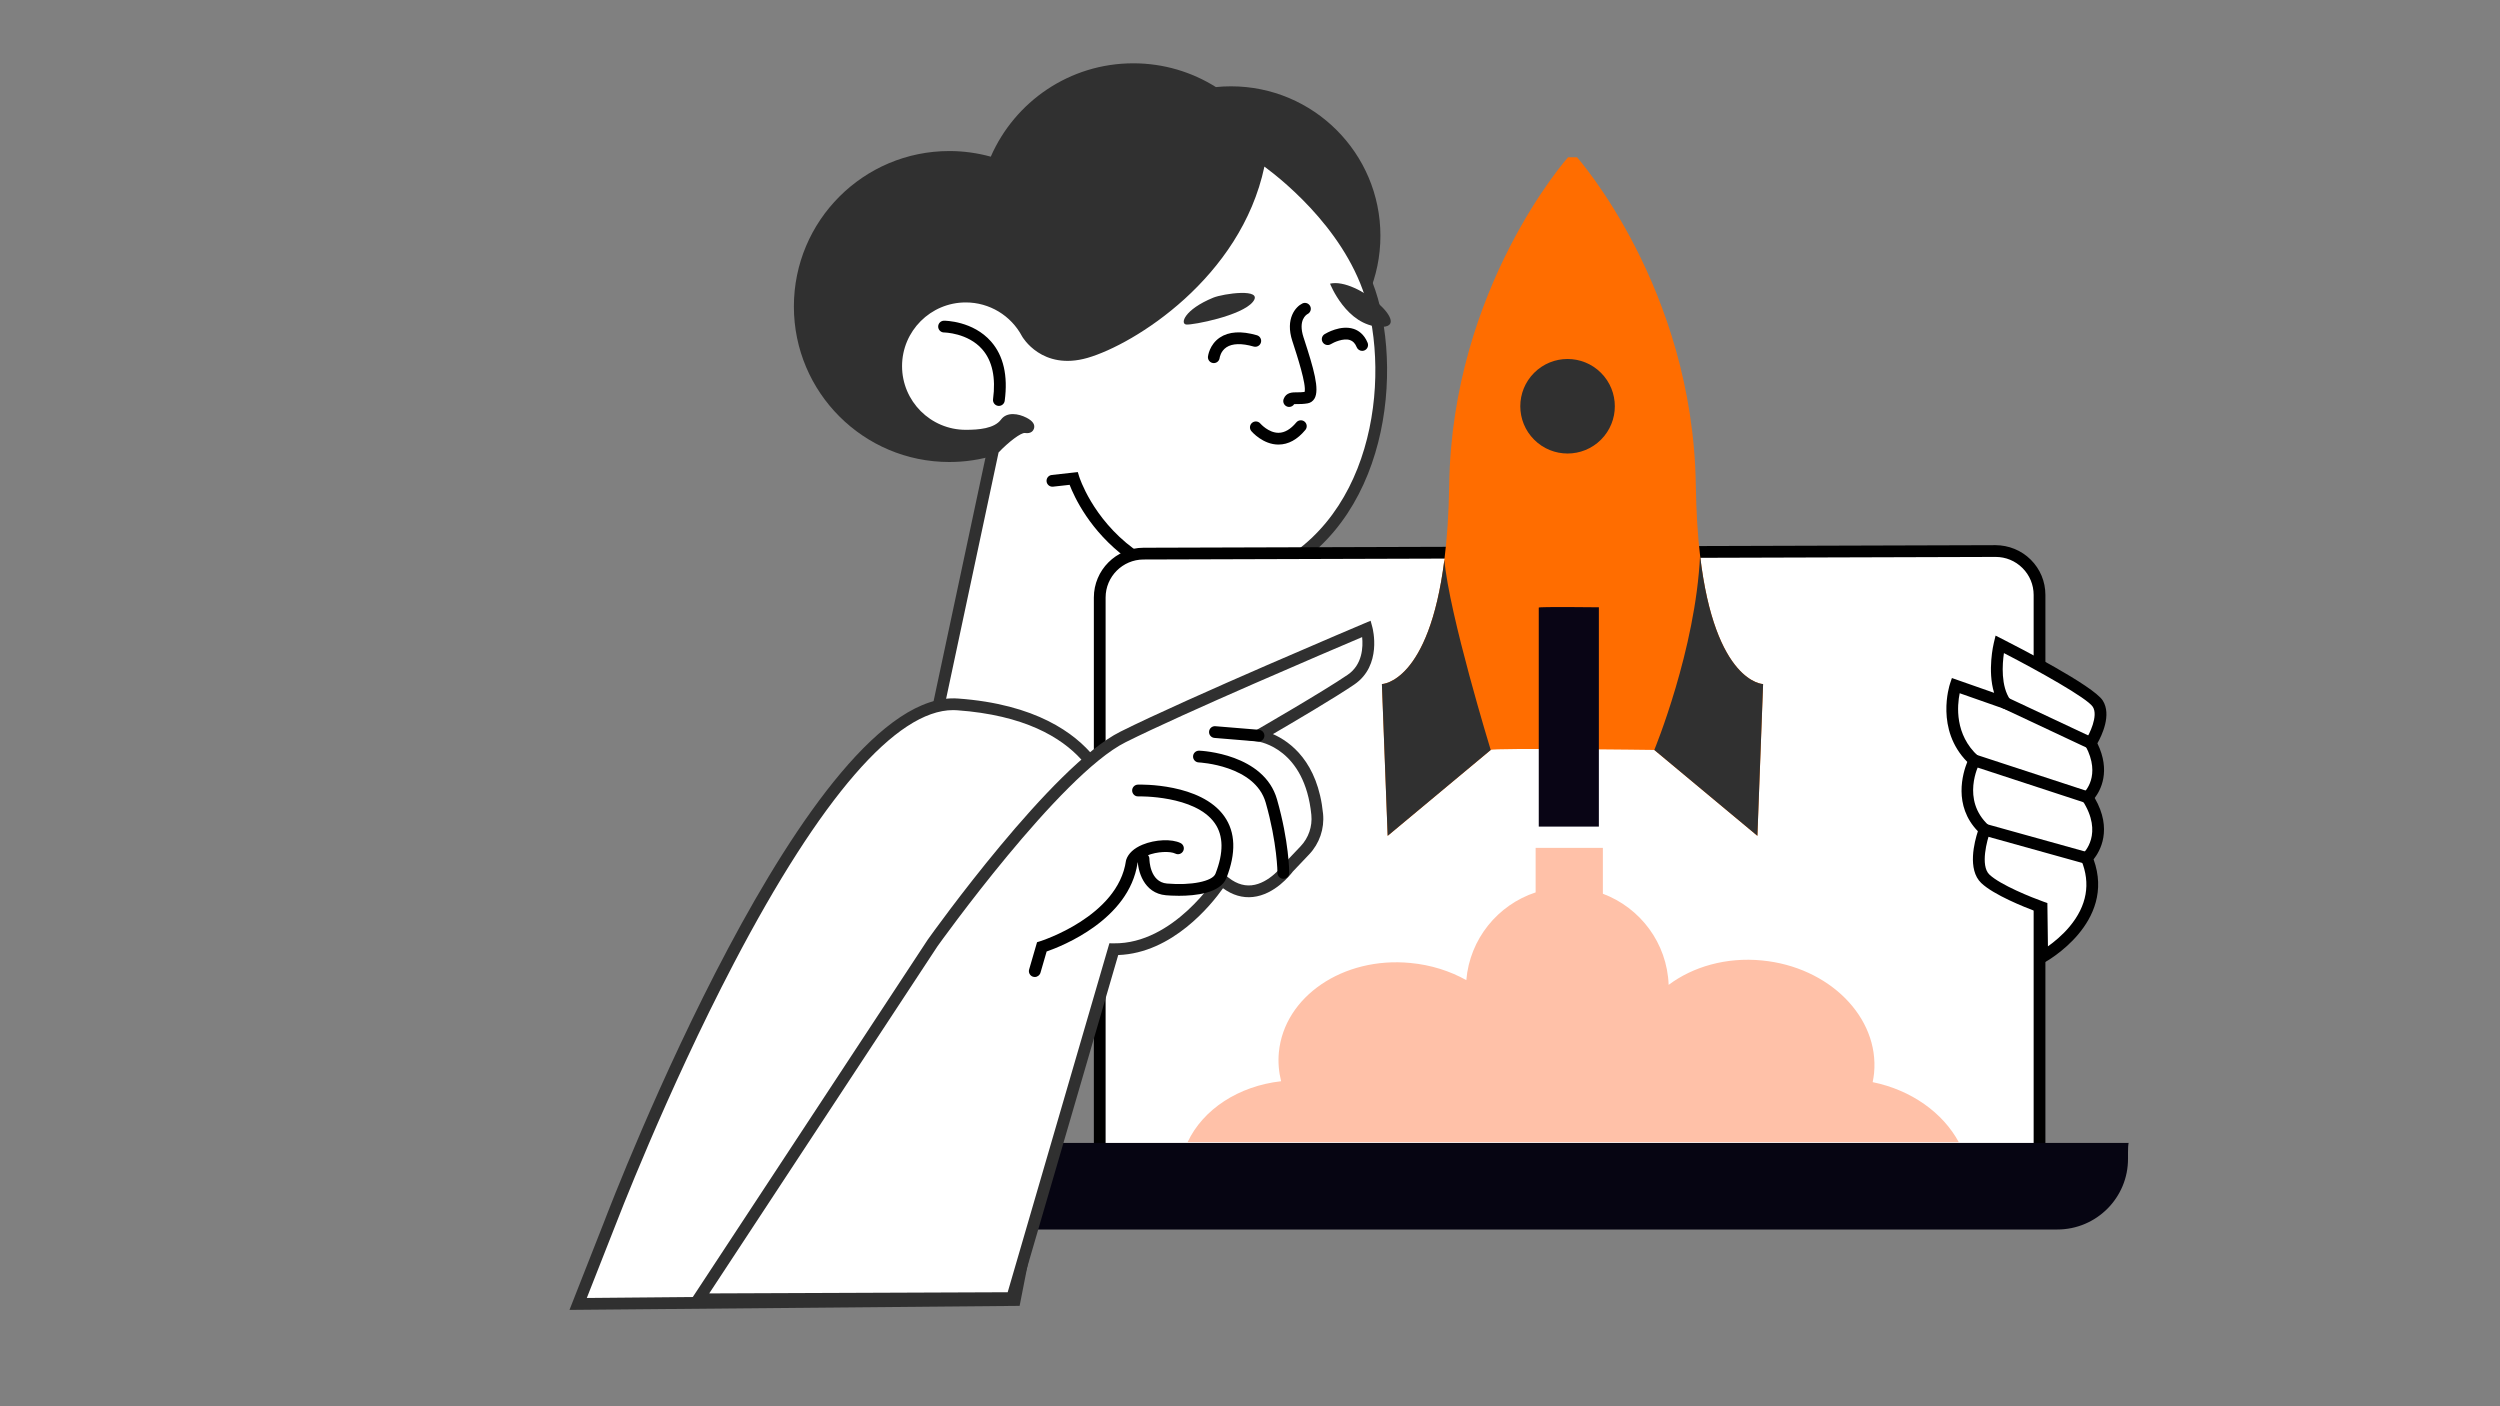
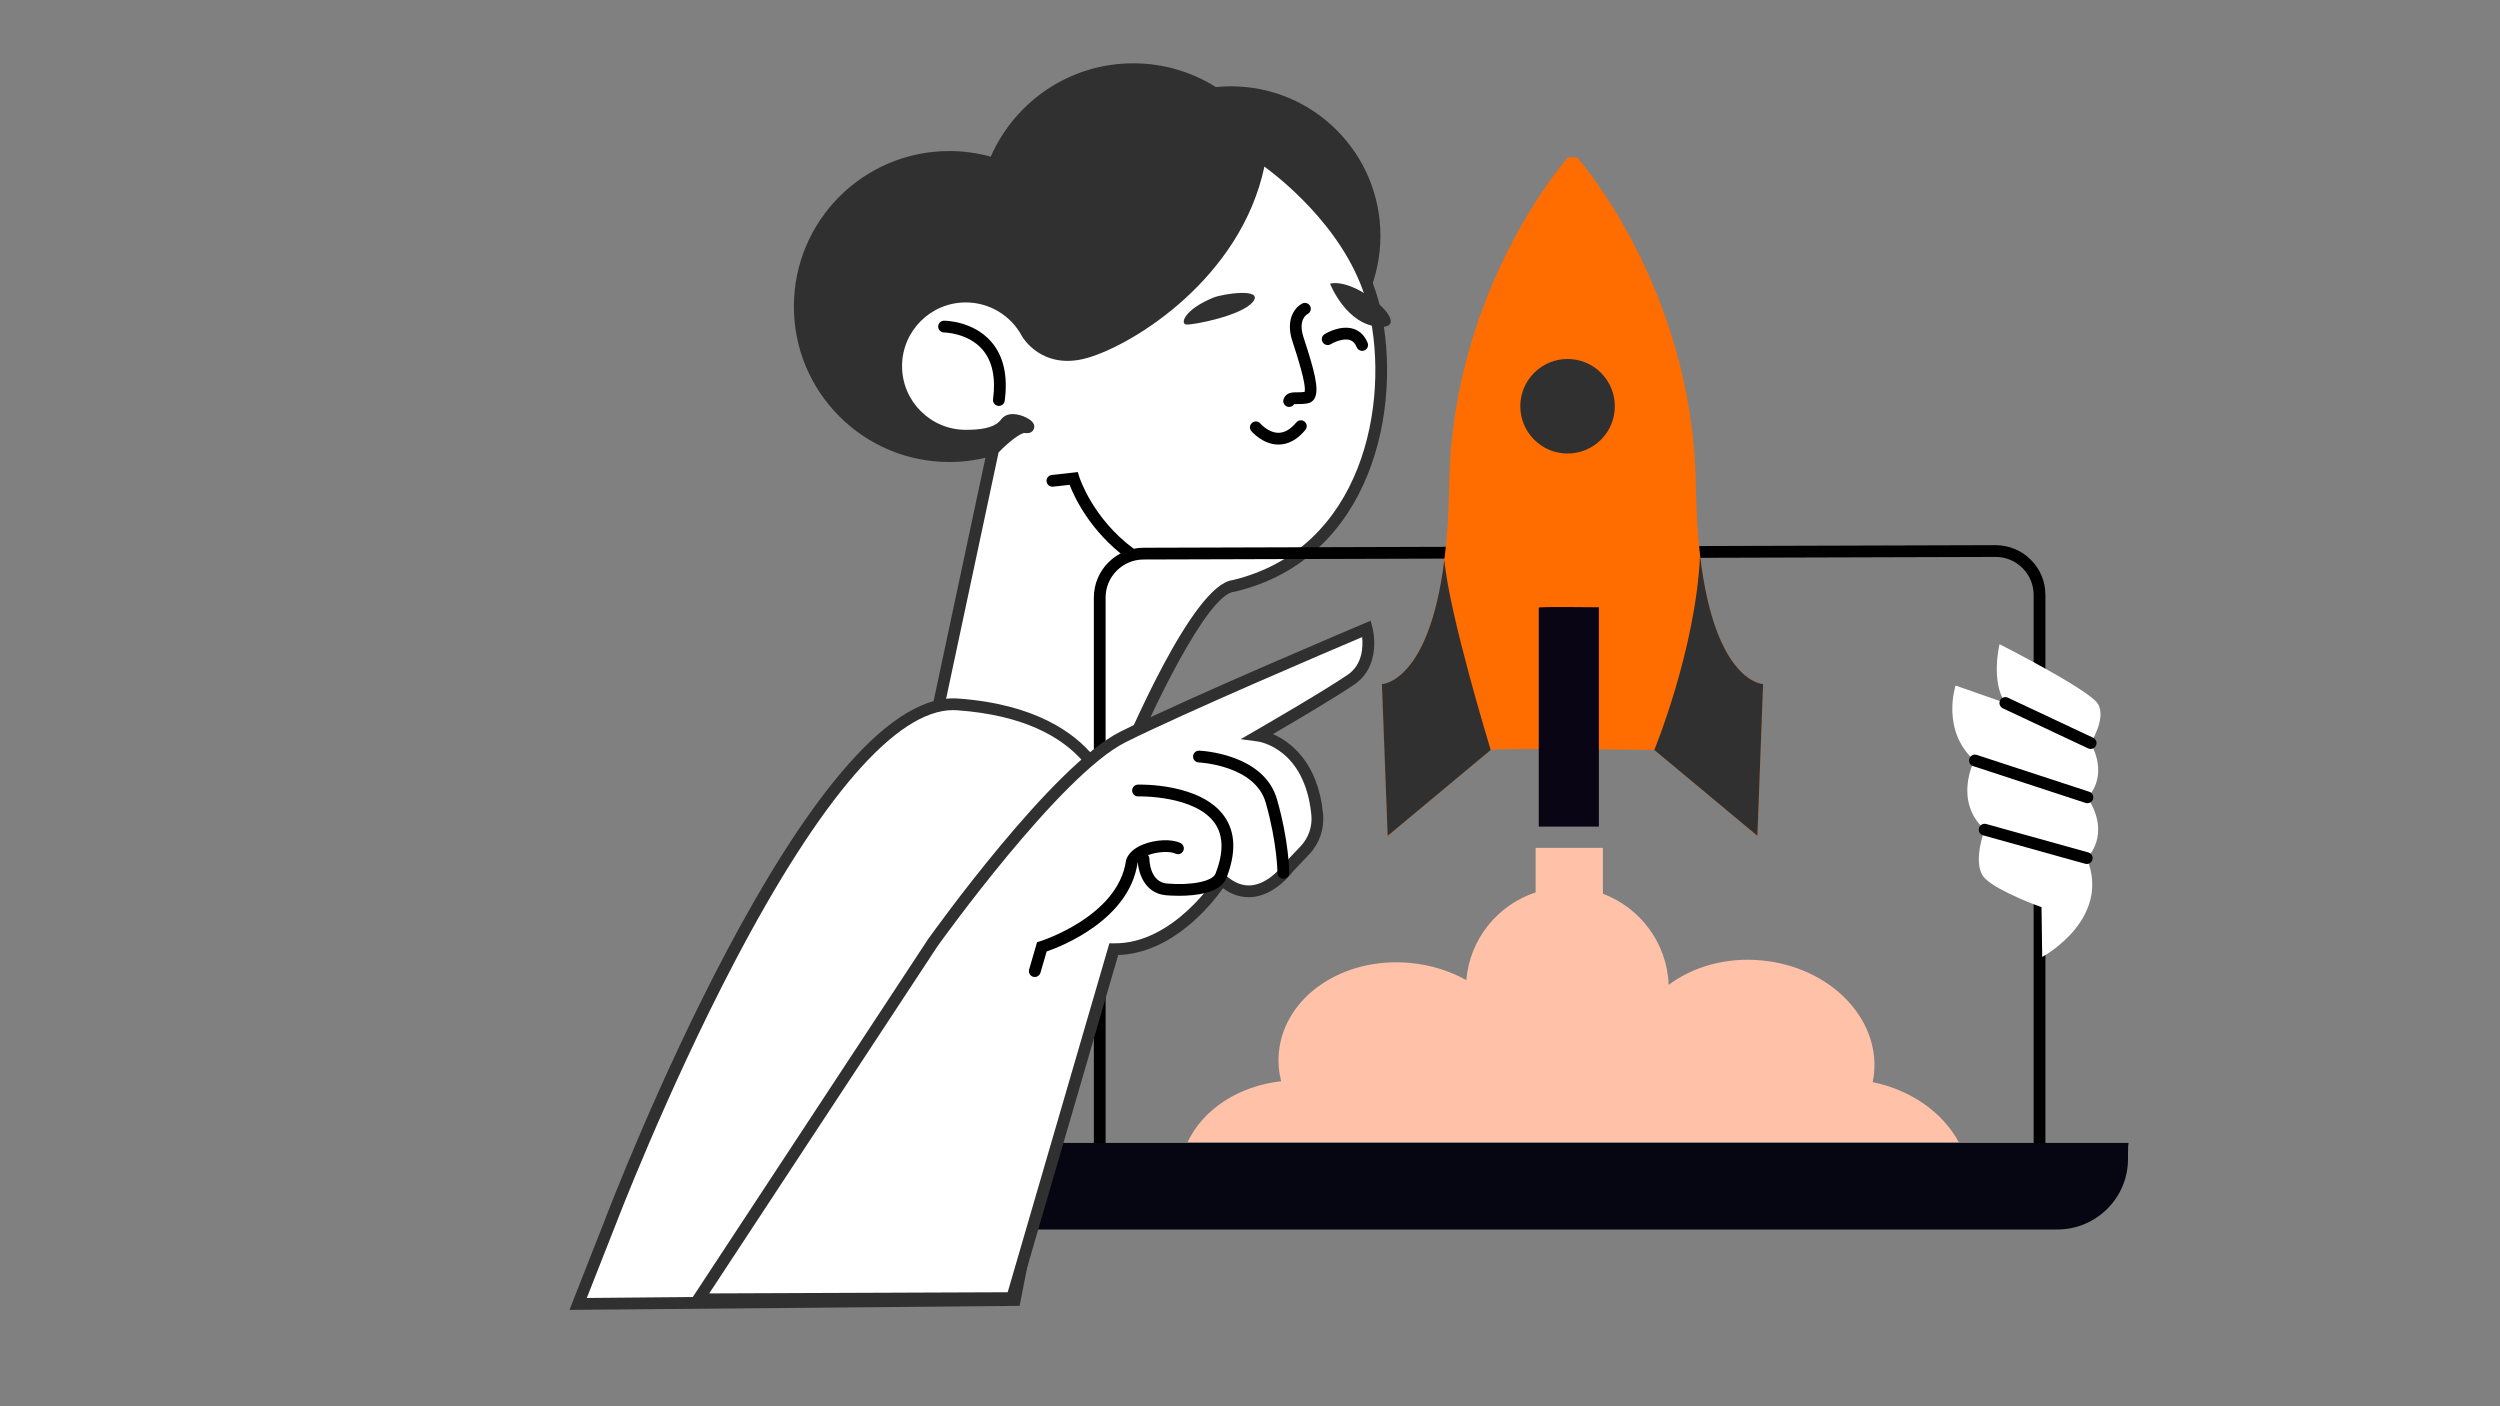
<svg xmlns="http://www.w3.org/2000/svg" height="1080" viewBox="0 0 1920 1080" width="1920">
  <rect x="0" y="0" width="1920" height="1080" fill="#808080" stroke="none" />
  <g>
    <g>
      <g>
        <path d="M945.38,66.29c-3.9,0-7.76,0.2-11.57,0.58c-18.38-11.55-40.11-18.25-63.42-18.25 c-48.98,0-91.05,29.5-109.47,71.7c-10.13-2.79-20.79-4.32-31.81-4.32c-65.95,0-119.41,53.46-119.41,119.41 s53.46,119.41,119.41,119.41c48.98,0,91.05-29.5,109.47-71.7c10.13,2.8,20.79,4.32,31.81,4.32c8.77,0,17.31-0.97,25.54-2.77 c14.98,7.16,31.74,11.18,49.45,11.18c63.39,0,114.78-51.39,114.78-114.78S1008.77,66.29,945.38,66.29z" fill="#303030" />
      </g>
    </g>
    <g>
      <path d="M772.44,324.89c-6.34,8.54-19.29,9.72-30.73,9.72c-29.51,0-53.43-23.92-53.43-53.43 c0-29.51,23.92-53.43,53.43-53.43c20.47,0,38.26,11.52,47.23,28.43c0,0,13.02,23.58,45.08,14.32 c32.06-9.26,118.97-60.55,133.93-150.32c0,0,71.24,46.31,87.63,116.83c16.39,70.53-2.85,188.08-108.29,213.01 c-30.63,2.85-89.76,148.89-89.76,148.89L718.6,552.6l44.17-207.31c0,0,17.09-18.43,25.04-17.23 C795.77,329.25,777.75,317.74,772.44,324.89z" fill="#fff" />
      <path d="M860.12,604.54l-146.78-48.92l45.27-212.48l0.84-0.91c1.47-1.58,4.13-4.35,7.38-7.29 c-7.58,3.58-16.99,4.19-25.14,4.19c-31.95,0-57.95-25.99-57.95-57.95c0-31.95,25.99-57.95,57.95-57.95 c21.51,0,41.13,11.81,51.22,30.82c0.42,0.75,11.8,20.19,39.84,12.1c34.98-10.1,116.45-61.08,130.73-146.72l1.13-6.8l5.78,3.76 c2.97,1.93,72.96,48.12,89.57,119.6c17.56,75.58-5.47,193.32-111.65,218.43l-0.62,0.1c-20.32,1.89-63.53,90.61-85.99,146.09 L860.12,604.54z M723.86,549.6l131.08,43.69c10.97-26.62,61.04-144.03,91.57-147.73c99.9-23.82,121.35-135.65,104.66-207.53 c-13.12-56.46-63.21-97.59-80.1-110.1c-18.11,85.61-100.08,136.58-135.81,146.91c-35.1,10.14-50.14-16.21-50.29-16.48 c-8.55-16.12-25.12-26.09-43.28-26.09c-26.97,0-48.91,21.94-48.91,48.91c0,26.97,21.94,48.92,48.91,48.92 c9.89,0,21.91-0.9,27.11-7.9l0,0c4.55-6.12,13.39-4.57,19.59-1.38c4.77,2.46,6.69,5.27,5.69,8.37c-0.41,1.25-1.88,4.12-6.95,3.35 c-2.85-0.42-12.28,6.61-20.22,14.94L723.86,549.6z M776.07,327.58c-0.07,0.1-0.14,0.19-0.22,0.29c0.39-0.26,0.79-0.51,1.19-0.75 C776.56,327.2,776.23,327.36,776.07,327.58L776.07,327.58z" fill="#303030" />
    </g>
    <g>
-       <path d="M844.6,883.2V458.89c0-18.57,15.03-33.64,33.6-33.7l654.36-1.98c18.65-0.06,33.8,15.05,33.8,33.7v430.65 L844.6,883.2z" fill="#fff" />
      <path d="M1570.87,892.1l-730.79-4.42v-428.8c0-21.01,17.09-38.15,38.1-38.22l654.36-1.98c10.1,0.05,19.85,3.93,27.09,11.15 c7.25,7.22,11.24,16.83,11.24,27.06V892.1z M849.12,878.71l712.72,4.31V456.91c0-7.81-3.05-15.15-8.58-20.67 c-5.51-5.49-12.82-8.52-20.6-8.52c-0.03,0-0.06,0-0.09,0l-654.36,1.98c-16.04,0.05-29.1,13.14-29.1,29.18V878.71z" />
    </g>
    <g>
      <path d="M1635.05,877.75H763.93v66.51h816.05c30.1,0,54.56-24.48,54.33-54.59 C1634.25,882.15,1634.43,877.13,1635.05,877.75z" fill="#060512" />
    </g>
    <g>
      <path d="M767.14,311.74c-0.2,0-0.4-0.01-0.6-0.04c-2.47-0.33-4.21-2.6-3.88-5.07c2.21-16.58-0.56-29.46-8.24-38.28 c-11.12-12.77-29.22-13.01-29.4-13.01c-2.49-0.01-4.51-2.04-4.5-4.53c0.01-2.49,2.02-4.51,4.51-4.51c0.9,0,22.26,0.18,36.13,16.03 c9.52,10.87,13.03,26.17,10.46,45.49C771.31,310.09,769.36,311.74,767.14,311.74z" />
    </g>
    <g>
-       <path d="M932.2,278.86c-0.17,0-0.35-0.01-0.52-0.03c-2.46-0.29-4.23-2.48-3.97-4.94c0.04-0.37,1.07-9.23,9.11-14.64 c6.9-4.64,16.48-5.24,28.48-1.78c2.39,0.69,3.78,3.19,3.09,5.59c-0.69,2.4-3.19,3.79-5.59,3.09c-9.11-2.62-16.32-2.44-20.84,0.53 c-4.56,3-5.25,8-5.28,8.21C936.4,277.18,934.45,278.86,932.2,278.86z" />
-     </g>
+       </g>
    <g>
      <path d="M1046.14,269.47c-1.79,0-3.48-1.07-4.19-2.82c-1.18-2.92-2.87-4.72-5.16-5.47c-5.09-1.7-12.38,1.7-14.77,3.15 c-2.13,1.3-4.91,0.62-6.2-1.51c-1.3-2.12-0.64-4.9,1.49-6.2c1.23-0.75,12.34-7.29,22.29-4.03c3.37,1.11,7.97,3.86,10.73,10.67 c0.94,2.31-0.18,4.95-2.49,5.88C1047.28,269.36,1046.7,269.47,1046.14,269.47z" />
    </g>
    <g>
      <path d="M931.75,228.62c-22.43,9.24-25.57,20.19-20.63,20.63c4.93,0.45,42.61-6.73,51.14-17.49 C970.78,220.99,939.38,225.48,931.75,228.62z" fill="#303030" />
    </g>
    <g>
      <path d="M1021.47,217.85c0,0,12.56,32.3,38.58,33.19C1086.06,251.94,1042.55,212.92,1021.47,217.85z" fill="#303030" />
    </g>
    <g>
      <path d="M981.86,341.43c-11.97,0-20.46-9.89-20.82-10.32c-1.61-1.91-1.37-4.76,0.54-6.37c1.9-1.6,4.74-1.37,6.36,0.53 c0.15,0.17,6.26,7.12,13.92,7.12c0.04,0,0.07,0,0.11,0c4.66-0.04,9.23-2.72,13.6-7.98c1.59-1.92,4.44-2.18,6.36-0.59 c1.92,1.59,2.18,4.44,0.59,6.36c-6.16,7.43-13.08,11.21-20.56,11.24C981.92,341.43,981.89,341.43,981.86,341.43z" />
    </g>
    <g>
      <path d="M990.07,312.53c-0.53,0-1.07-0.09-1.59-0.29c-2.34-0.88-3.52-3.48-2.64-5.82c1.93-5.16,6.76-5.13,10.34-5.12 c1.68,0,3.58,0.02,5.75-0.3c1.53-5.46-5.8-27.98-8.99-37.79l-0.44-1.35c-5.58-17.17,2.61-26.34,7.73-28.79 c2.25-1.09,4.94-0.13,6.03,2.12c1.07,2.23,0.15,4.89-2.05,5.99c-0.83,0.45-7.46,4.5-3.11,17.89l0.44,1.34 c7.29,22.41,12.12,38.81,7.95,45.76c-1.16,1.94-3,3.21-5.17,3.6c-3.31,0.58-6.11,0.58-8.17,0.56c-0.7-0.01-1.61,0-2.21,0.04 C993.09,311.73,991.62,312.53,990.07,312.53z" />
    </g>
    <g>
      <path d="M867.98,429.6c-0.93,0-1.88-0.29-2.68-0.89c-28.18-20.88-40.2-46.93-43.83-56.36l-12.71,1.41 c-2.48,0.28-4.71-1.51-4.99-3.99c-0.28-2.48,1.51-4.71,3.99-4.99l19.99-2.22l1.1,3.59c0.1,0.31,10.01,31.72,41.83,55.3 c2.01,1.49,2.43,4.31,0.94,6.32C870.73,428.97,869.36,429.6,867.98,429.6z" />
    </g>
    <g>
      <path d="M468.04,940.36c0,0,155.15-407.4,267.26-399.4c112.98,8.07,118.12,80.08,118.12,80.08l-74.07,377.37 l-335.33,3L468.04,940.36z" fill="#fff" />
      <path d="M437.36,1006l26.46-67.27c6.52-17.12,157.61-410.38,271.8-402.27c59.98,4.29,90,26.69,104.61,44.73 c16.12,19.89,17.63,38.74,17.69,39.53l0.04,0.6l-0.11,0.59l-74.78,380.99L437.36,1006z M732.02,545.36 c-43.6,0-101.72,67.05-168.39,194.39c-52.08,99.46-90.98,201.2-91.37,202.21l-0.02,0.05l-21.57,54.83l324.96-2.91l73.24-373.12 c-0.76-6.93-10.41-67.95-113.88-75.34C734,545.4,733.01,545.36,732.02,545.36z" fill="#303030" />
    </g>
    <g>
      <path d="M536.29,997.9l179.99-273.75c0,0,94.09-132.13,146.14-158.16c52.05-26.03,187.19-83.08,187.19-83.08 s7.01,26.03-12.01,39.04c-19.02,13.01-71.07,43.04-71.07,43.04s39.63,5.02,45.09,60.43c1,10.15-2.45,20.26-9.47,27.65 l-12.78,13.46c0,0-24.03,33.64-51.07,9.01c0,0-33.64,54.07-82.91,53.47l-78.1,267.94L536.29,997.9z" fill="#fff" />
      <path d="M527.9,1002.45l184.61-280.79c3.96-5.57,95.44-133.49,147.9-159.72c51.58-25.79,186.1-82.63,187.45-83.2 l4.77-2.01l1.35,5c0.32,1.19,7.59,29.29-13.83,43.94c-14.38,9.84-46.82,28.94-62.55,38.11c13.19,5.77,34.57,21.2,38.51,61.19 c1.13,11.48-2.77,22.86-10.69,31.2l-12.58,13.25c-1.75,2.35-13.76,17.68-30.65,19.47c-7.98,0.84-15.67-1.42-22.92-6.73 c-9.09,12.82-38.85,49.83-80.48,51.31l-78.11,267.97L527.9,1002.45z M1046.12,489.29c-25.42,10.79-136.15,57.98-181.67,80.74 C814,595.25,720.9,725.46,719.96,726.77L544.69,993.34l229.21-0.9l78.11-268l3.43,0.04c45.98,0.6,78.69-50.82,79.02-51.34 l2.87-4.6l4.01,3.65c6.4,5.83,13.09,8.42,19.86,7.72c13.85-1.44,24.39-15.88,24.49-16.03l0.39-0.48l12.78-13.46 c6.12-6.44,9.13-15.22,8.26-24.09c-5.02-50.9-39.71-56.19-41.18-56.39l-13.1-1.78l11.43-6.61c0.52-0.3,52.12-30.09,70.78-42.86 C1046.47,510.41,1046.89,496.75,1046.12,489.29z" fill="#303030" />
    </g>
    <g>
      <path d="M794.71,750.34c-0.42,0-0.84-0.06-1.26-0.18c-2.39-0.69-3.77-3.2-3.08-5.59l6.09-20.96l2.33-0.72 c0.6-0.18,59.83-18.96,65.95-61.8l0.19-0.79c1.62-4.86,5.96-8.87,12.56-11.6c9.7-4.02,22.53-4.55,29.2-1.22 c2.23,1.12,3.14,3.83,2.02,6.06c-1.12,2.23-3.82,3.14-6.06,2.02c-3.87-1.94-13.97-1.71-21.7,1.49c-3.86,1.59-6.44,3.65-7.32,5.8 c-6.57,43.52-57.96,63.79-69.81,67.9l-4.74,16.34C798.48,749.05,796.67,750.34,794.71,750.34z" />
    </g>
    <g>
      <path d="M905.47,687.97c-4.56,0-8.23-0.26-10-0.41c-17.22-1.5-21.77-18.9-21.77-27.9c0-2.49,2.02-4.52,4.52-4.52 c2.49,0,4.52,2.02,4.52,4.52c0,0.71,0.26,17.75,13.52,18.9c18.57,1.61,34.92-1.68,37.21-7.51c6.37-16.2,6.19-29.27-0.54-38.86 c-15.14-21.56-58.37-20.57-58.79-20.57c-2.46,0.18-4.57-1.89-4.65-4.38c-0.07-2.49,1.89-4.57,4.38-4.65 c1.95-0.08,48.49-1.14,66.44,24.39c8.6,12.22,9.12,28.16,1.57,47.37C937.29,685.99,918.03,687.97,905.47,687.97z" />
    </g>
    <g>
      <path d="M985.61,674.91c-2.49,0-4.52-2.02-4.52-4.51c0-0.22-0.13-22.85-9.03-53.99c-8.22-28.75-51.03-30.85-51.46-30.87 c-2.49-0.1-4.43-2.21-4.33-4.7c0.1-2.49,2.18-4.38,4.7-4.33c2.03,0.08,49.78,2.46,59.77,37.41c9.27,32.46,9.38,55.51,9.38,56.48 C990.12,672.89,988.1,674.91,985.61,674.91L985.61,674.91z" />
    </g>
    <g>
-       <path d="M966.54,569.5c-0.12,0-0.25,0-0.37-0.02l-33.47-2.75c-2.49-0.21-4.34-2.39-4.13-4.87c0.2-2.49,2.36-4.35,4.87-4.13 l33.47,2.75c2.49,0.21,4.34,2.39,4.13,4.87C970.84,567.72,968.86,569.5,966.54,569.5z" />
-     </g>
+       </g>
    <g>
      <path d="M1535.64,494.74c0,0-6.95,28.79,4.47,45.16l-38.22-13.4c0,0-11.41,34.24,14.39,57.57 c0,0-16.38,30.77,7.94,53.1c0,0-10.42,27.3,0.5,37.72c10.92,10.42,43.18,21.84,43.18,21.84l0.5,38.22c0,0,53.6-28.79,34.24-75.93 c0,0,19.36-17.37,0.5-46.65c0,0,16.87-14.89,2.48-41.69c0,0,12.41-19.36,5.46-30.27C1604.13,529.48,1535.64,494.74,1535.64,494.74 z" fill="#fff" />
-       <path d="M1563.98,742.45l-0.56-42.54c-8.43-3.16-32.24-12.6-41.82-21.74c-10.84-10.35-5.22-31.75-2.59-39.76 c-19.09-19.72-11.65-44.55-8.14-53.26c-24.6-24.85-13.75-58.6-13.26-60.07l1.45-4.35l32.42,11.37 c-5.24-17.09-0.47-37.37-0.22-38.41l1.34-5.55l5.09,2.59c11.62,5.89,69.97,35.88,77.21,47.26c6.96,10.94-0.68,26.81-4.11,32.87 c10.41,21.39,2.47,36.07-2.06,41.98c14,24.2,3.95,41.11-0.87,47.13c17.66,48.77-36.75,78.67-37.31,78.97L1563.98,742.45z M1505.04,532.4c-1.92,9.45-3.99,31.82,14.27,48.33l2.61,2.36l-1.65,3.11c-0.59,1.13-14.38,28.01,7.01,47.66l2.25,2.07l-1.09,2.86 c-2.42,6.36-7.72,26.05-0.6,32.85c8.37,7.99,32.84,17.76,41.57,20.85l2.97,1.05l0.43,33.25c4.65-3.3,11.04-8.45,16.67-15.21 c13.27-15.93,16.29-33.03,8.99-50.83l-1.21-2.95l2.37-2.13c0.64-0.6,16.14-15.35-0.28-40.84l-2.1-3.26l2.91-2.57 c0.55-0.5,13.9-13.05,1.49-36.16l-1.25-2.33l1.42-2.24c2.81-4.4,9.84-18.52,5.46-25.41c-4.27-6.72-42.07-27.77-68.27-41.29 c-1.26,8.72-2.42,25.4,4.82,35.79l8,11.47L1505.04,532.4z" />
    </g>
    <g>
      <path d="M1354.06,525.37l-4.38,116.54l-79.18-65.95c0,0-123.95-1.67-125.62,0l-79.14,65.95l-4.43-116.54 c0,0,36.09-0.77,47.97-95.4c2.03-16.22,3.39-35.19,3.7-57.41c2.21-151.73,91.29-251.78,91.29-251.78h6.87 c0,0,89.03,100.05,91.24,251.78c0.32,20.64,1.45,38.48,3.25,53.89C1317.11,524.56,1354.06,525.37,1354.06,525.37z" fill="#ff6d00" />
    </g>
    <g>
      <path d="M1603.14,616.88c-0.46,0-0.94-0.07-1.41-0.23l-86.36-28.29c-2.37-0.78-3.66-3.33-2.89-5.7c0.78-2.37,3.31-3.68,5.7-2.89 l86.36,28.29c2.37,0.78,3.66,3.33,2.89,5.7C1606.81,615.67,1605.04,616.88,1603.14,616.88z" />
    </g>
    <g>
      <path d="M1602.64,663.54c-0.4,0-0.81-0.06-1.22-0.17l-78.42-21.84c-2.4-0.67-3.81-3.16-3.14-5.56c0.67-2.4,3.16-3.8,5.56-3.14 l78.42,21.84c2.4,0.67,3.81,3.16,3.14,5.56C1606.43,662.23,1604.62,663.54,1602.64,663.54z" />
    </g>
    <g>
      <path d="M1605.61,575.19c-0.64,0-1.3-0.14-1.91-0.43l-65.51-30.77c-2.26-1.06-3.23-3.75-2.17-6.01c1.06-2.26,3.76-3.22,6.01-2.17 l65.51,30.77c2.26,1.06,3.23,3.75,2.17,6.01C1608.94,574.23,1607.31,575.19,1605.61,575.19z" />
    </g>
    <g>
      <path d="M1144.87,575.96l-79.14,65.95l-4.43-116.54c0,0,36.09-0.77,47.97-95.4 C1112.94,471.8,1144.87,575.96,1144.87,575.96z" fill="#303030" />
    </g>
    <g>
      <path d="M1354.06,525.37l-4.38,116.54l-79.18-65.95c0,0,31.84-77.11,35.14-149.51 C1317.11,524.56,1354.06,525.37,1354.06,525.37z" fill="#303030" />
    </g>
    <g>
      <path d="M1181.77,466.63v168.21h46.16V466.4C1227.93,466.4,1181.77,465.84,1181.77,466.63z" fill="#090515" />
    </g>
    <g>
      <circle cx="1203.9" cy="312" fill="#303030" r="36.3" transform="rotate(-45.001 1203.898 312.014)" />
    </g>
    <g>
      <path d="M1438.21,831.08c0.45-2.26,0.86-4.56,1.08-6.91c4.11-42.87-34.46-81.62-86.18-86.55 c-27.42-2.67-52.98,4.83-71.59,18.75c-1.18-32.13-21.84-59.23-50.51-69.98v-35.22h-51.64v34.18c-29.08,9.58-50.6,35.77-53.24,67.4 c-12.51-7-27.1-11.7-42.91-13.19c-51.72-4.97-96.93,25.75-101.05,68.61c-0.72,7.59-0.05,15.04,1.72,22.22 c-32.66,3.66-60.03,21.59-71.82,46.8h592.27C1492.23,854.7,1468.02,837.18,1438.21,831.08z" fill="#ffc1a8" />
    </g>
  </g>
</svg>